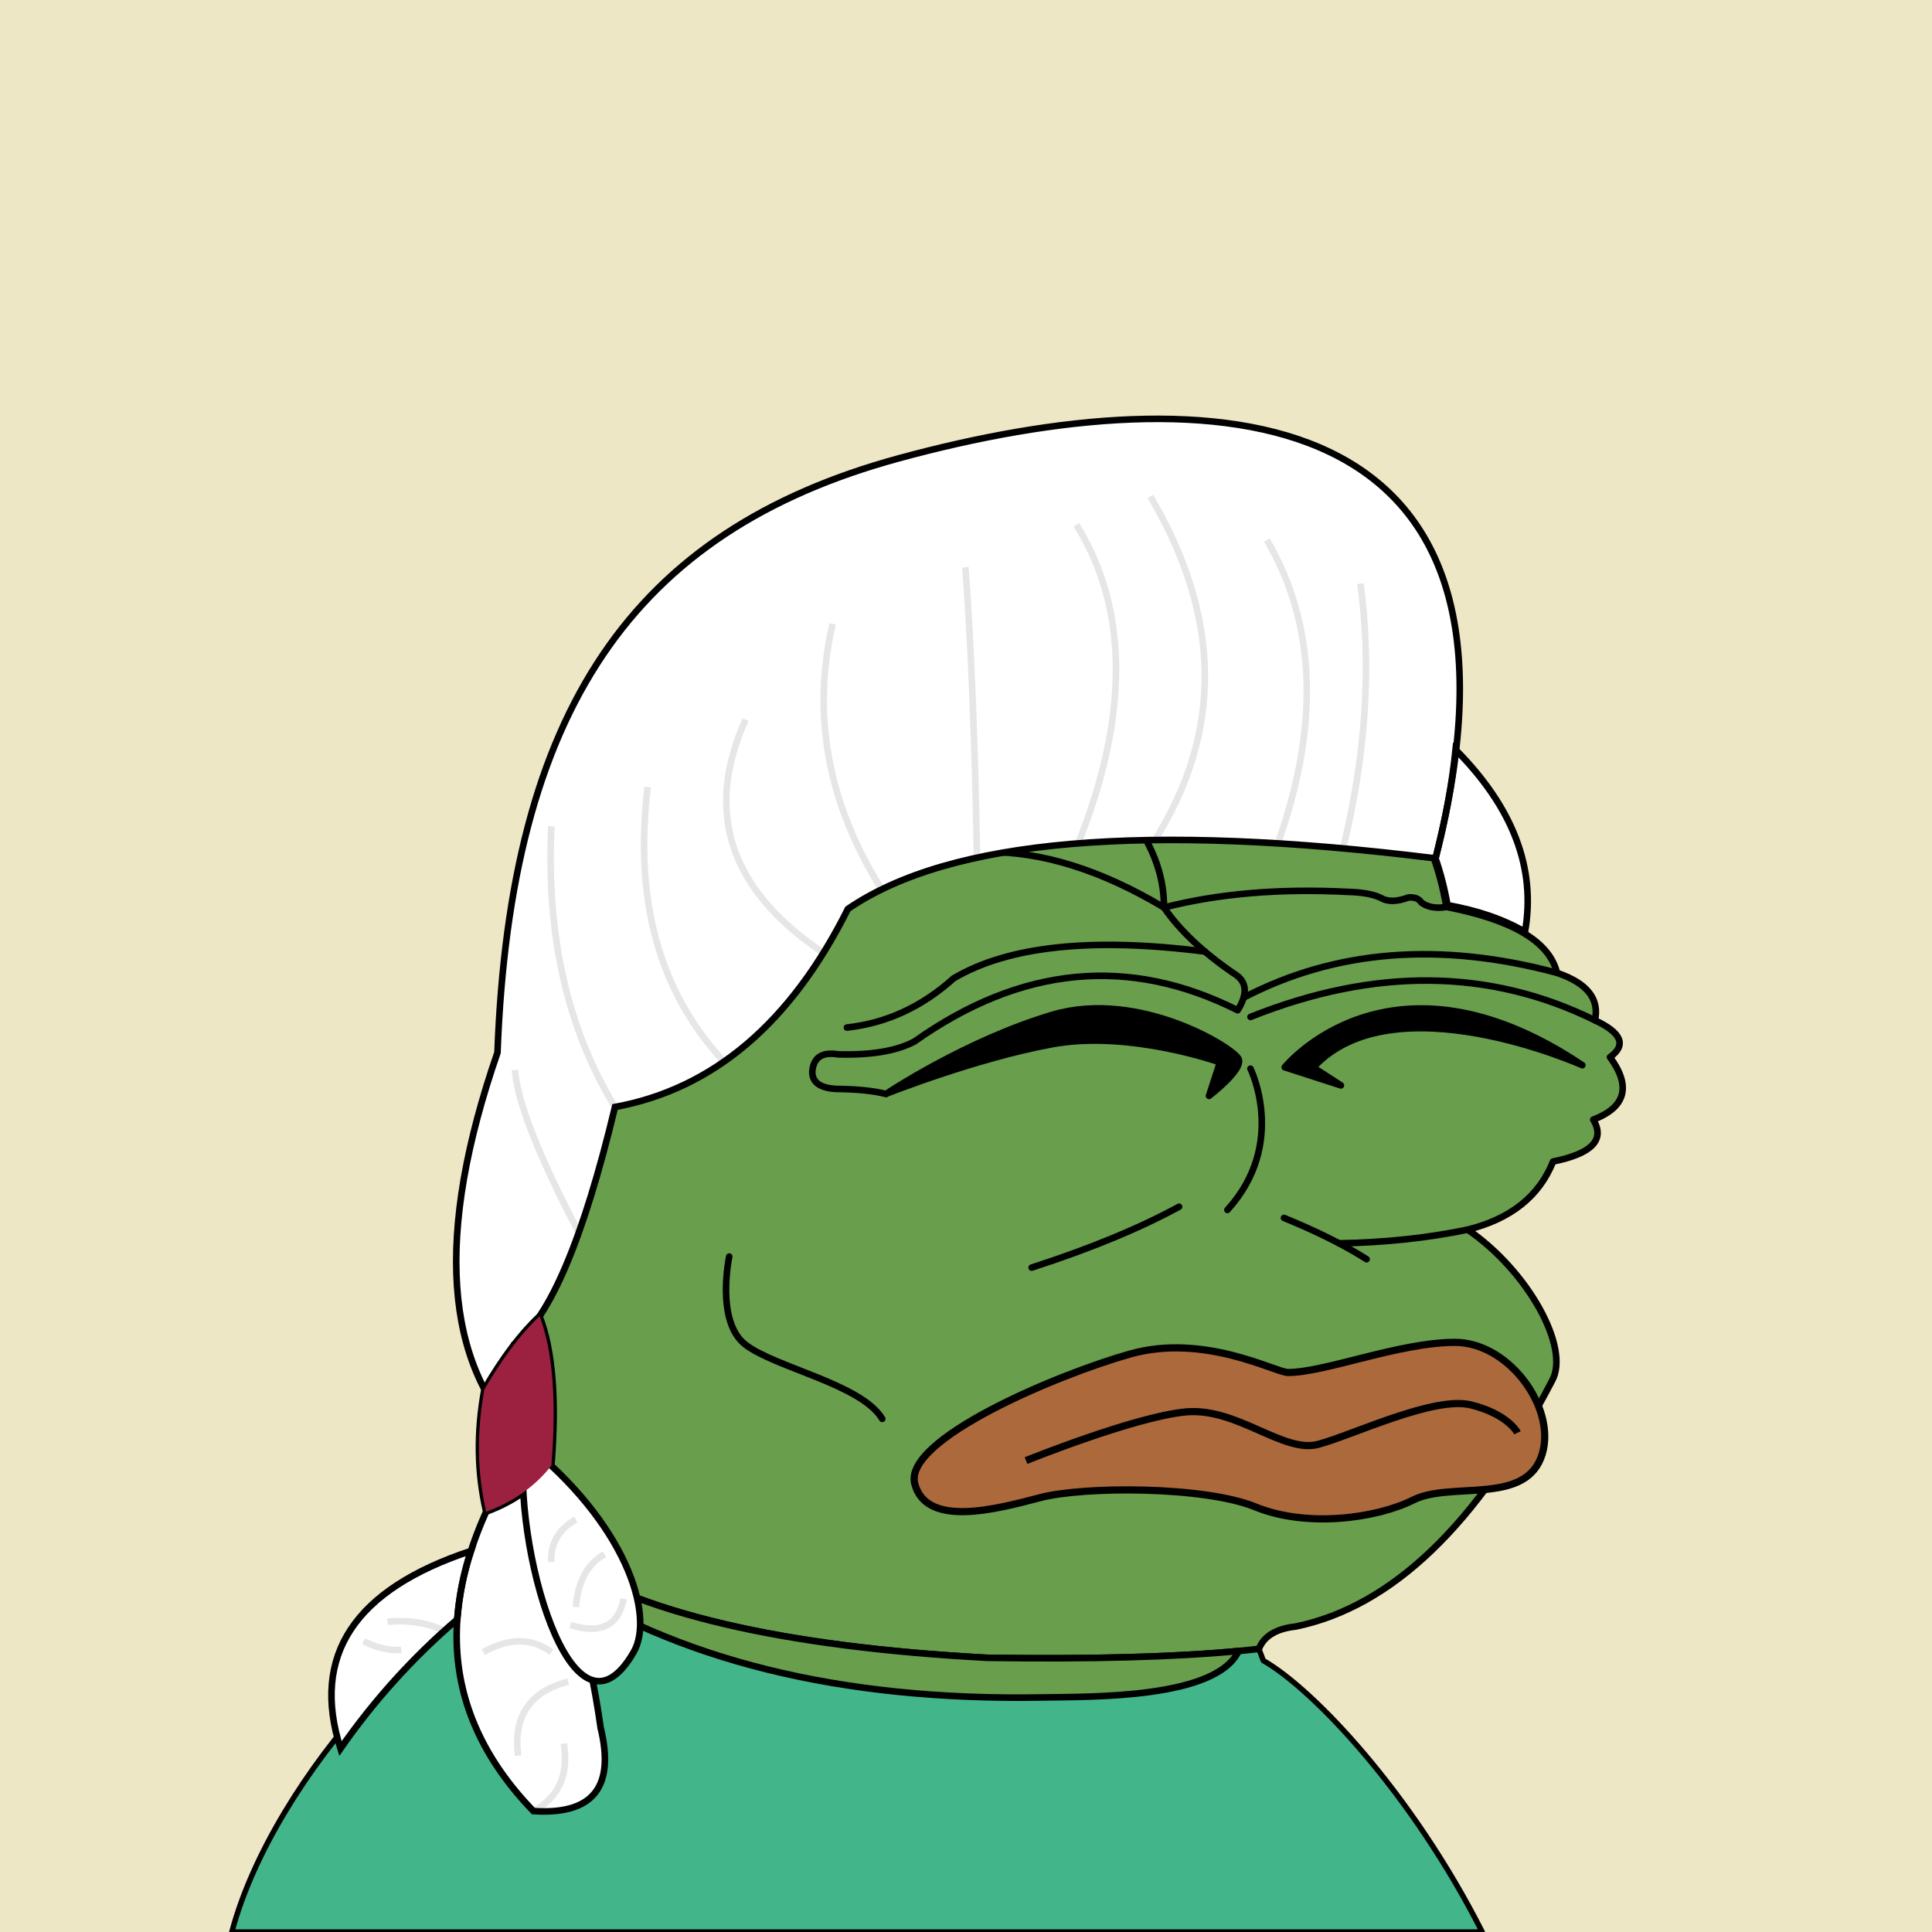
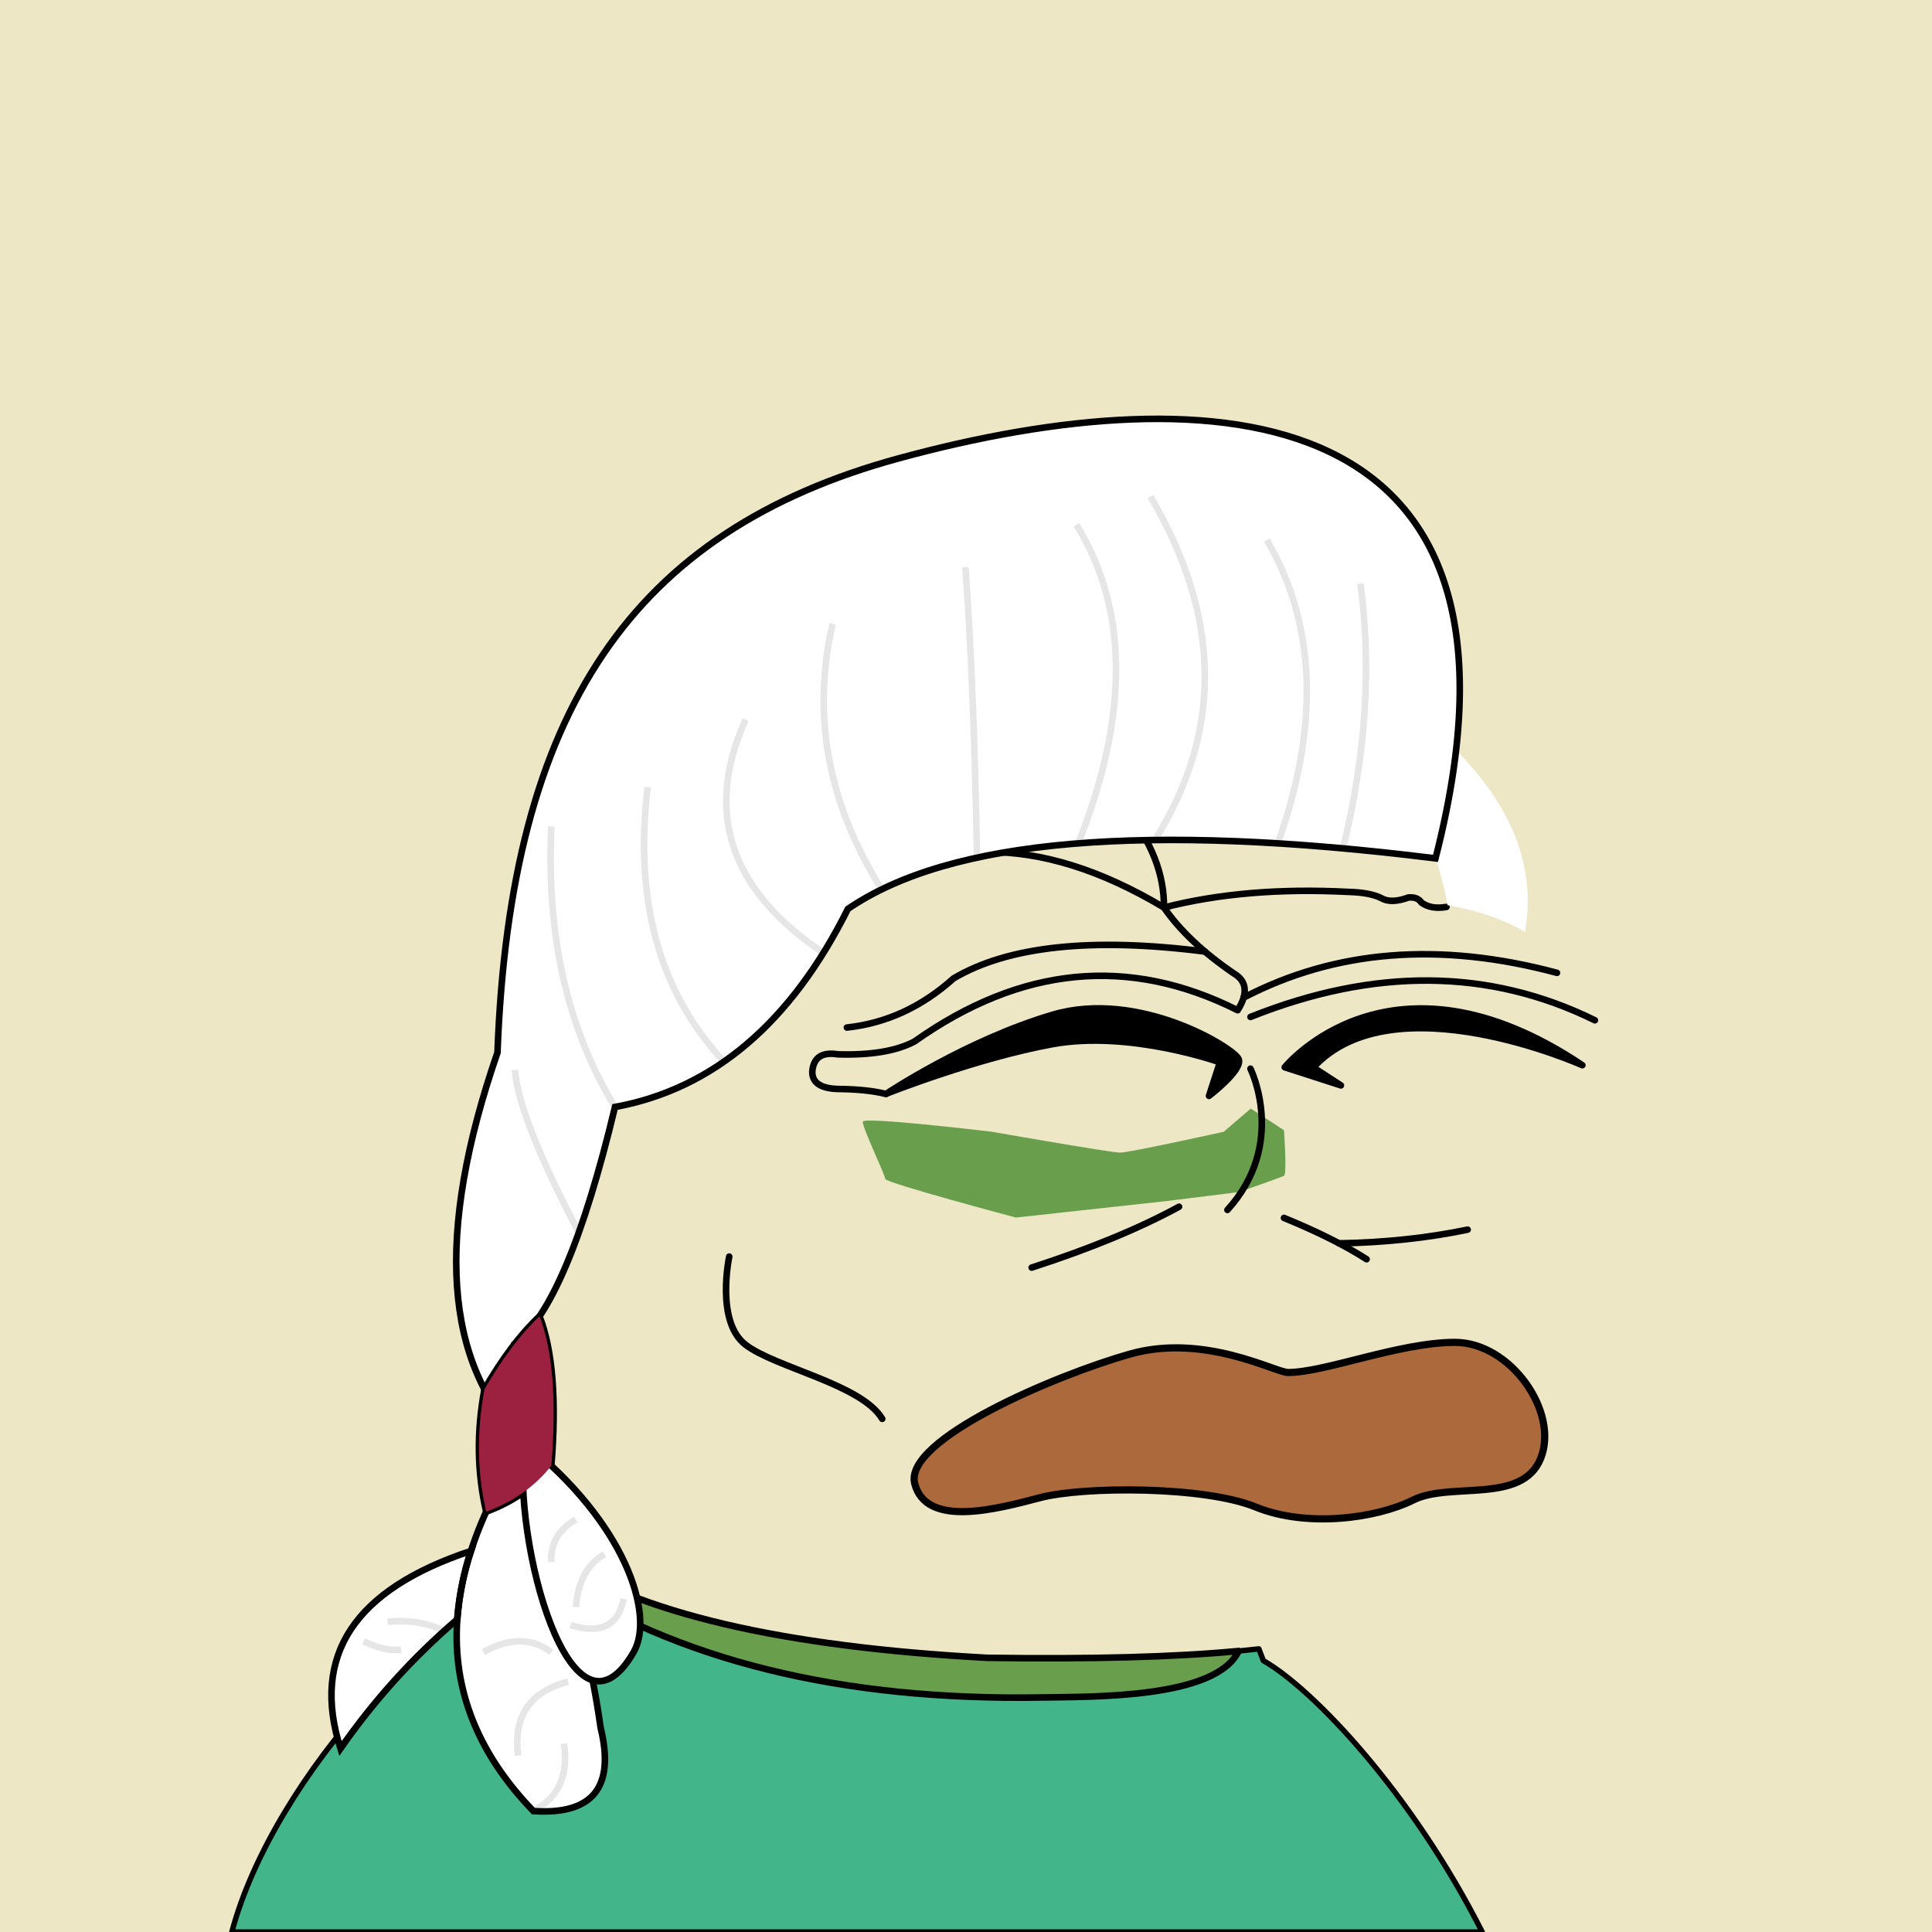
<svg xmlns="http://www.w3.org/2000/svg" viewBox="0 0 2500 2500">
  <g>
    <path style="fill-rule:evenodd;clip-rule:evenodd;fill:#eee7c5;" d="M0 0h25e2v25e2H0z" />
    <path style="fill-rule:evenodd;clip-rule:evenodd;fill:#42b58a;stroke:#000;stroke-linecap:round;stroke-linejoin:round;stroke-width:7px" d="M1634.754 2148.807c1.927 5.057.0.0-5.78-15.17l-26.192 2.763.003.001c-29.47 61.966-189.929 58.995-254.948 60.108-259.599 4.447-472.17-48.054-637.709-157.502C580.824 2055.622 354.002 2296.891 3e2 25e2h1618C1826.858 2320.131 1699.317 2185.588 1634.754 2148.807z" />
-     <path style="fill-rule:evenodd;clip-rule:evenodd;fill:#689e4c;stroke:#000000;stroke-width:8.504;stroke-linecap:round;stroke-linejoin:round;stroke-miterlimit:2.613;" d="M867.603 1293.527c135.408-338.495 331.41-420.844 588.004-247.048 241.577-117.709 380.271-75.33 416.082 127.137 85.736 16.593 133.412 45.005 143.028 85.238 38.849 13.16 55.222 33.628 49.121 61.401 34.595 16.186 41.096 32.078 19.504 47.676 27.655 37.786 20.431 64.754-21.671 80.905 15.662 25.919-1.675 43.978-52.01 54.177-17.8 44.837-54.641 74.213-110.522 88.128 78.07 53.384 133.361 153.359 109.076 195.761-96.726 186.205-207.247 292.151-331.565 317.84-25.241 2.762-41.134 12.394-47.676 28.895-84.606 9.871-201.87 13.723-351.791 11.557-265.722-14.316-452.573-58.139-560.555-131.47C551.93 1890.923 644.393 1306.53 867.603 1293.527z" />
    <path style="fill-rule:evenodd;clip-rule:evenodd;fill:#689e4c;stroke:#000000;stroke-width:8.504;stroke-linecap:round;stroke-linejoin:round;stroke-miterlimit:2.613;" d="M1602.782 2136.4l.003.001c-29.47 61.966-189.929 58.995-254.948 60.108-259.599 4.447-472.17-48.054-637.709-157.502-.339-9.494 1.828-17.921 6.501-25.282 107.982 73.33 294.833 117.153 560.555 131.47C1412.208 2147.146 1520.737 2144.214 1602.782 2136.4z" />
    <path style="fill-rule:evenodd;clip-rule:evenodd;fill:none;stroke:#000000;stroke-width:8.504;stroke-linecap:round;stroke-linejoin:round;stroke-miterlimit:2.613;" d="M867.603 1293.527c-6.666 40.876-12.204 79.643-16.615 116.301" />
    <path style="fill-rule:evenodd;clip-rule:evenodd;fill:none;stroke:#000000;stroke-width:8.504;stroke-linecap:round;stroke-linejoin:round;stroke-miterlimit:2.613;" d="M1525.676 1561.525c-51.268 27.946-114.836 54.192-190.704 78.737" />
    <path style="fill-rule:evenodd;clip-rule:evenodd;fill:none;stroke:#000000;stroke-width:8.504;stroke-linecap:round;stroke-linejoin:round;stroke-miterlimit:2.613;" d="M1661.48 1575.972c43.172 17.706 78.809 35.524 106.91 53.455" />
    <path style="fill-rule:evenodd;clip-rule:evenodd;fill:none;stroke:#000000;stroke-width:8.504;stroke-linecap:round;stroke-linejoin:round;stroke-miterlimit:2.613;" d="M1899.139 1591.141c-51.724 10.804-107.176 16.714-166.355 17.731" />
    <path style="fill-rule:evenodd;clip-rule:evenodd;fill:none;stroke:#000000;stroke-width:8.504;stroke-linecap:round;stroke-linejoin:round;stroke-miterlimit:2.613;" d="M1153.659 1482.787c60.118 38.148 137.411 57.893 231.879 59.234 39.01-.234 79.221.007 120.635.722 32.19-13.808 57.713-18.865 76.571-15.17 48.169-23.217 60.691-48.499 37.562-75.848" />
    <path style="fill-rule:evenodd;clip-rule:evenodd;fill:none;stroke:#000000;stroke-width:8.504;stroke-linecap:round;stroke-linejoin:round;stroke-miterlimit:2.613;" d="M1455.607 1046.479c34.191 41.927 51.047 84.546 50.566 127.858-162.616-97.202-306.126-95.756-430.529 4.334" />
    <path style="fill-rule:evenodd;clip-rule:evenodd;fill:none;stroke:#000000;stroke-width:8.504;stroke-linecap:round;stroke-linejoin:round;stroke-miterlimit:2.613;" d="M1871.688 1173.615c-13.481 2.256-24.317.329-32.506-5.78-3.124-4.977-8.661-7.145-16.614-6.501-15.036 5.566-26.834 5.807-35.396.723-9.792-4.853-23.998-7.501-42.619-7.946-88.686-4.572-168.146 2.17-238.38 20.226 20.481 29.685 50.58 58.098 90.295 85.239 17.034 9.995 18.72 25.887 5.057 47.676-140.781-70.757-280.197-57.274-418.249 40.452-23.248 12.323-56.235 17.861-98.964 16.615-20.681-3.351-31.758 4.112-33.229 22.393-.159 13.995 10.436 21.459 31.784 22.394 26.147.214 47.337 2.38 63.568 6.501" />
    <path style="fill-rule:evenodd;clip-rule:evenodd;fill:none;stroke:#000000;stroke-width:8.504;stroke-linecap:round;stroke-linejoin:round;stroke-miterlimit:2.613;" d="M1559.124 1231.308c-146.388-18.638-254.816-7.048-325.282 34.77-40.94 36.795-86.93 57.984-137.972 63.568" />
    <path style="fill-rule:evenodd;clip-rule:evenodd;fill:none;stroke:#000000;stroke-width:8.504;stroke-linecap:round;stroke-linejoin:round;stroke-miterlimit:2.613;" d="M1609.225 1290.928c119.034-61.942 254.197-72.633 405.492-32.075" />
    <path style="fill-rule:evenodd;clip-rule:evenodd;fill:none;stroke:#000000;stroke-width:8.504;stroke-linecap:round;stroke-linejoin:round;stroke-miterlimit:2.613;" d="M1618.139 1315.921c160.721-64.233 309.287-62.788 445.699 4.334" />
    <path style="stroke:#000000;stroke-width:8.504;stroke-linecap:round;stroke-linejoin:round;" d="M1662.455 1381.023c0 0 136.456-169.349 385.092-2.664.0.0-244.811-109.873-348.114 2.938l35.682 23.182L1662.455 1381.023z" />
    <path style="stroke:#000000;stroke-width:8.504;stroke-linecap:round;stroke-linejoin:round;" d="M1147.056 1415.191c0 0 103.725-69.34 215.361-102.231 111.636-32.891 234.939 43.467 240.459 57.567 5.52 14.095-38.435 47.574-38.435 47.574l14.103-43.463c0 0-116.795-41.811-216.737-23.499C1262.659 1369.306 1147.056 1415.191 1147.056 1415.191z" />
    <path style="fill-rule:evenodd;clip-rule:evenodd;fill:#689e4c;" d="M1283.5 1464.5c0 0-166-20-167-13s29 69 29 74 169 50 169 50l192-21 97-12c0 0 54-19 58-21s0-59 0-59l-43-28-35 30c0 0-122 27-134 27s-166-27-166-27z" />
    <path style="fill:none;stroke:#000000;stroke-width:8.504;stroke-linecap:round;stroke-linejoin:round;" d="M1618.072 1382.846c0 0 48.164 96.887-29.802 182.788" />
    <path style="fill-rule:evenodd;clip-rule:evenodd;fill:#FFFFFF;" d="M678.654 1866.763c-9.389-43.138-13.769-85.544-13.141-127.217 45.865-33.868 89.298-136.233 130.303-307.098 127.213-23.405 227.662-108.833 301.344-256.283 131.782-90.338 385.238-112.145 760.369-65.42 154.117-601.207-287.771-628.669-694.89-517.555-344.2 93.943-502.473 326.672-518.904 768.851C562.382 1597.406 574.021 1765.646 678.654 1866.763z" />
    <path style="fill-rule:evenodd;clip-rule:evenodd;fill:#FFFFFF;" d="M777.226 2235.798c-14.272-102.506-47.129-225.516-98.572-369.035-120.688 185.066-116.839 343.985 11.55 476.76C766.963 2348.629 795.971 2312.722 777.226 2235.798z" />
    <path style="fill-rule:evenodd;clip-rule:evenodd;fill:#FFFFFF;" d="M1857.53 1110.746c12.95-50.364 21.616-97.254 25.999-140.669 74.385 75.036 104.31 153.612 89.778 235.726-27.749-16.156-61.168-27.678-100.254-34.566C1869.337 1149.89 1864.164 1129.726 1857.53 1110.746z" />
    <path style="fill-rule:evenodd;clip-rule:evenodd;fill:none;stroke:#E6E6E6;stroke-width:8.504;stroke-miterlimit:2.613;" d="M1737.936 1097.795c29.486-120.79 36.974-235.012 22.465-342.666" />
    <path style="fill-rule:evenodd;clip-rule:evenodd;fill:none;stroke:#E6E6E6;stroke-width:8.504;stroke-miterlimit:2.613;" d="M1653.559 1091.328c54.272-152.959 49.519-283.8-14.261-392.525" />
    <path style="fill-rule:evenodd;clip-rule:evenodd;fill:none;stroke:#E6E6E6;stroke-width:8.504;stroke-miterlimit:2.613;" d="M670.491 2271.708c-6.518-50.773 15.074-82.692 64.775-95.755" />
    <path style="fill-rule:evenodd;clip-rule:evenodd;fill:none;stroke:#E6E6E6;stroke-width:8.504;stroke-miterlimit:2.613;" d="M1494.429 1086.984c88.035-140.393 86.1-288.563-5.803-444.508" />
    <path style="fill-rule:evenodd;clip-rule:evenodd;fill:none;stroke:#E6E6E6;stroke-width:8.504;stroke-miterlimit:2.613;" d="M1395.257 1091.304c65.91-165.76 65.116-303.165-2.384-412.215" />
    <path style="fill-rule:evenodd;clip-rule:evenodd;fill:none;stroke:#E6E6E6;stroke-width:8.504;stroke-miterlimit:2.613;" d="M1264.263 1109.79c-2.694-151.085-7.702-276.347-15.022-375.783" />
    <path style="fill-rule:evenodd;clip-rule:evenodd;fill:none;stroke:#E6E6E6;stroke-width:8.504;stroke-miterlimit:2.613;" d="M1138.491 1147.072c-67.746-109.925-88.095-223.207-61.045-339.842" />
    <path style="fill-rule:evenodd;clip-rule:evenodd;fill:none;stroke:#E6E6E6;stroke-width:8.504;stroke-miterlimit:2.613;" d="M1065.514 1233.044c-121.156-81.28-154.727-181.911-100.72-301.897" />
    <path style="fill-rule:evenodd;clip-rule:evenodd;fill:none;stroke:#E6E6E6;stroke-width:8.504;stroke-miterlimit:2.613;" d="M795.816 1432.449c-61.594-100.683-89.053-221.746-82.376-363.189" />
    <path style="fill-rule:evenodd;clip-rule:evenodd;fill:none;stroke:#E6E6E6;stroke-width:8.504;stroke-miterlimit:2.613;" d="M936.832 1373.755c-83.562-89.688-116.486-208.123-98.771-355.302" />
    <path style="fill-rule:evenodd;clip-rule:evenodd;fill:none;stroke:#E6E6E6;stroke-width:8.504;stroke-miterlimit:2.613;" d="M748.993 1594.847c-51.855-98.668-79.431-168.759-82.726-210.274" />
    <path style="fill-rule:evenodd;clip-rule:evenodd;fill:#FFFFFF;" d="M591.706 2095.451c2.655-31.854 8.56-61.376 17.72-88.564-150.933 50.036-207.216 135.272-168.853 255.712C484.098 2200.163 534.477 2144.446 591.706 2095.451z" />
    <path style="fill-rule:evenodd;clip-rule:evenodd;fill:none;stroke:#E6E6E6;stroke-width:8.504;stroke-miterlimit:2.613;" d="M690.204 2343.523c32.714-17.672 45.857-46.774 39.429-87.306" />
    <path style="fill-rule:evenodd;clip-rule:evenodd;fill:none;stroke:#E6E6E6;stroke-width:8.504;stroke-miterlimit:2.613;" d="M625.43 2137.933c33.191-18.832 62.527-18.832 88.011.0" />
    <path style="fill-rule:evenodd;clip-rule:evenodd;fill:none;stroke:#E6E6E6;stroke-width:8.504;stroke-miterlimit:2.613;" d="M501.513 2098.504c27.808-2.419 52.183 1.499 73.123 11.751" />
    <path style="fill-rule:evenodd;clip-rule:evenodd;fill:none;stroke:#E6E6E6;stroke-width:8.504;stroke-miterlimit:2.613;" d="M470.534 2123.851c18.322 8.878 34.534 12.509 48.634 10.892" />
    <path style="fill-rule:evenodd;clip-rule:evenodd;fill:none;stroke:#000000;stroke-width:8.504;stroke-miterlimit:2.613;" d="M678.654 1866.763c-9.389-43.138-13.769-85.544-13.141-127.217 45.865-33.868 89.298-136.233 130.303-307.098 127.213-23.405 227.662-108.833 301.344-256.283 131.782-90.338 385.238-112.145 760.369-65.42 154.117-601.207-287.771-628.669-694.89-517.555-344.2 93.943-502.473 326.672-518.904 768.851C562.382 1597.406 574.021 1765.646 678.654 1866.763z" />
    <path style="fill-rule:evenodd;clip-rule:evenodd;fill:none;stroke:#000000;stroke-width:8.504;stroke-miterlimit:2.613;" d="M777.226 2235.798c-14.272-102.506-47.129-225.516-98.572-369.035-120.688 185.066-116.839 343.985 11.55 476.76C766.963 2348.629 795.971 2312.722 777.226 2235.798z" />
-     <path style="fill-rule:evenodd;clip-rule:evenodd;fill:none;stroke:#000000;stroke-width:8.504;stroke-miterlimit:2.613;" d="M1857.53 1110.746c12.95-50.364 21.616-97.254 25.999-140.669 74.385 75.036 104.31 153.612 89.778 235.726-27.749-16.156-61.168-27.678-100.254-34.566C1869.337 1149.89 1864.164 1129.726 1857.53 1110.746z" />
    <path style="fill-rule:evenodd;clip-rule:evenodd;fill:none;stroke:#000000;stroke-width:8.504;stroke-miterlimit:2.613;" d="M591.706 2095.451c2.655-31.854 8.56-61.376 17.72-88.564-150.933 50.036-207.216 135.272-168.853 255.712C484.098 2200.163 534.477 2144.446 591.706 2095.451z" />
    <path style="fill-rule:evenodd;clip-rule:evenodd;fill:none;stroke:#000000;stroke-width:8.504;stroke-miterlimit:2.613;" d="M629.126 1956.147c-11.717-50.503-12.471-103.314-2.263-158.435 23.523-40.518 47.29-72.007 71.305-94.464 17.065 44.076 22.156 108.536 15.273 193.378C692.057 1923.571 663.952 1943.412 629.126 1956.147z" />
    <path style="fill-rule:evenodd;clip-rule:evenodd;fill:#FFFFFF;" d="M678.654 1866.763c130.443 103.248 169.099 222.917 141.252 271.096C739.476 2277.019 662.092 1994.487 678.654 1866.763z" />
    <path style="fill-rule:evenodd;clip-rule:evenodd;fill:none;stroke:#E6E6E6;stroke-width:8.504;stroke-miterlimit:2.613;" d="M745.254 2079.475c2.514-33.028 14.827-55.774 36.94-68.232" />
    <path style="fill-rule:evenodd;clip-rule:evenodd;fill:none;stroke:#E6E6E6;stroke-width:8.504;stroke-miterlimit:2.613;" d="M713.44 2021.147c-1.291-23.567 9.269-41.904 31.682-55.008" />
    <path style="fill-rule:evenodd;clip-rule:evenodd;fill:none;stroke:#E6E6E6;stroke-width:8.504;stroke-miterlimit:2.613;" d="M738.082 2102.73c38.761 12.348 61.761 1.081 68.999-33.796" />
    <path style="fill-rule:evenodd;clip-rule:evenodd;fill:none;stroke:#000000;stroke-width:8.504;stroke-miterlimit:2.613;" d="M678.654 1866.763c130.443 103.248 169.099 222.917 141.252 271.096C739.476 2277.019 662.092 1994.487 678.654 1866.763z" />
    <path style="fill-rule:evenodd;clip-rule:evenodd;fill:#9c2040" d="M629.126 1956.147c-11.717-50.503-12.471-103.314-2.263-158.435 23.523-40.518 47.29-72.007 71.305-94.464 17.065 44.076 22.156 108.536 15.273 193.378C692.057 1923.571 663.952 1943.412 629.126 1956.147z" />
    <path d="M943.62 1626s-18 84 21 114 150 51 177 96" style="fill: none;stroke: #000;stroke-linecap: round;stroke-linejoin: round;stroke-width: 8.504px" />
    <path d="M1666.69 1776c-16.16.0-108-51-204-24s-294 111-279 168 105 33 162 18 213-15 279 12 156 15 204-9 141 6 165-54-39-150-111-150-167.99 39-216 39z" style="fill: #ac693c;stroke: #000;stroke-width: 9.302px" />
-     <path d="M1327.66 1890s141-57 207-63 126 54 171 42 150-63 198-51 60 36 60 36" style="fill: none;stroke: #000;stroke-width: 9.302px" />
  </g>
</svg>